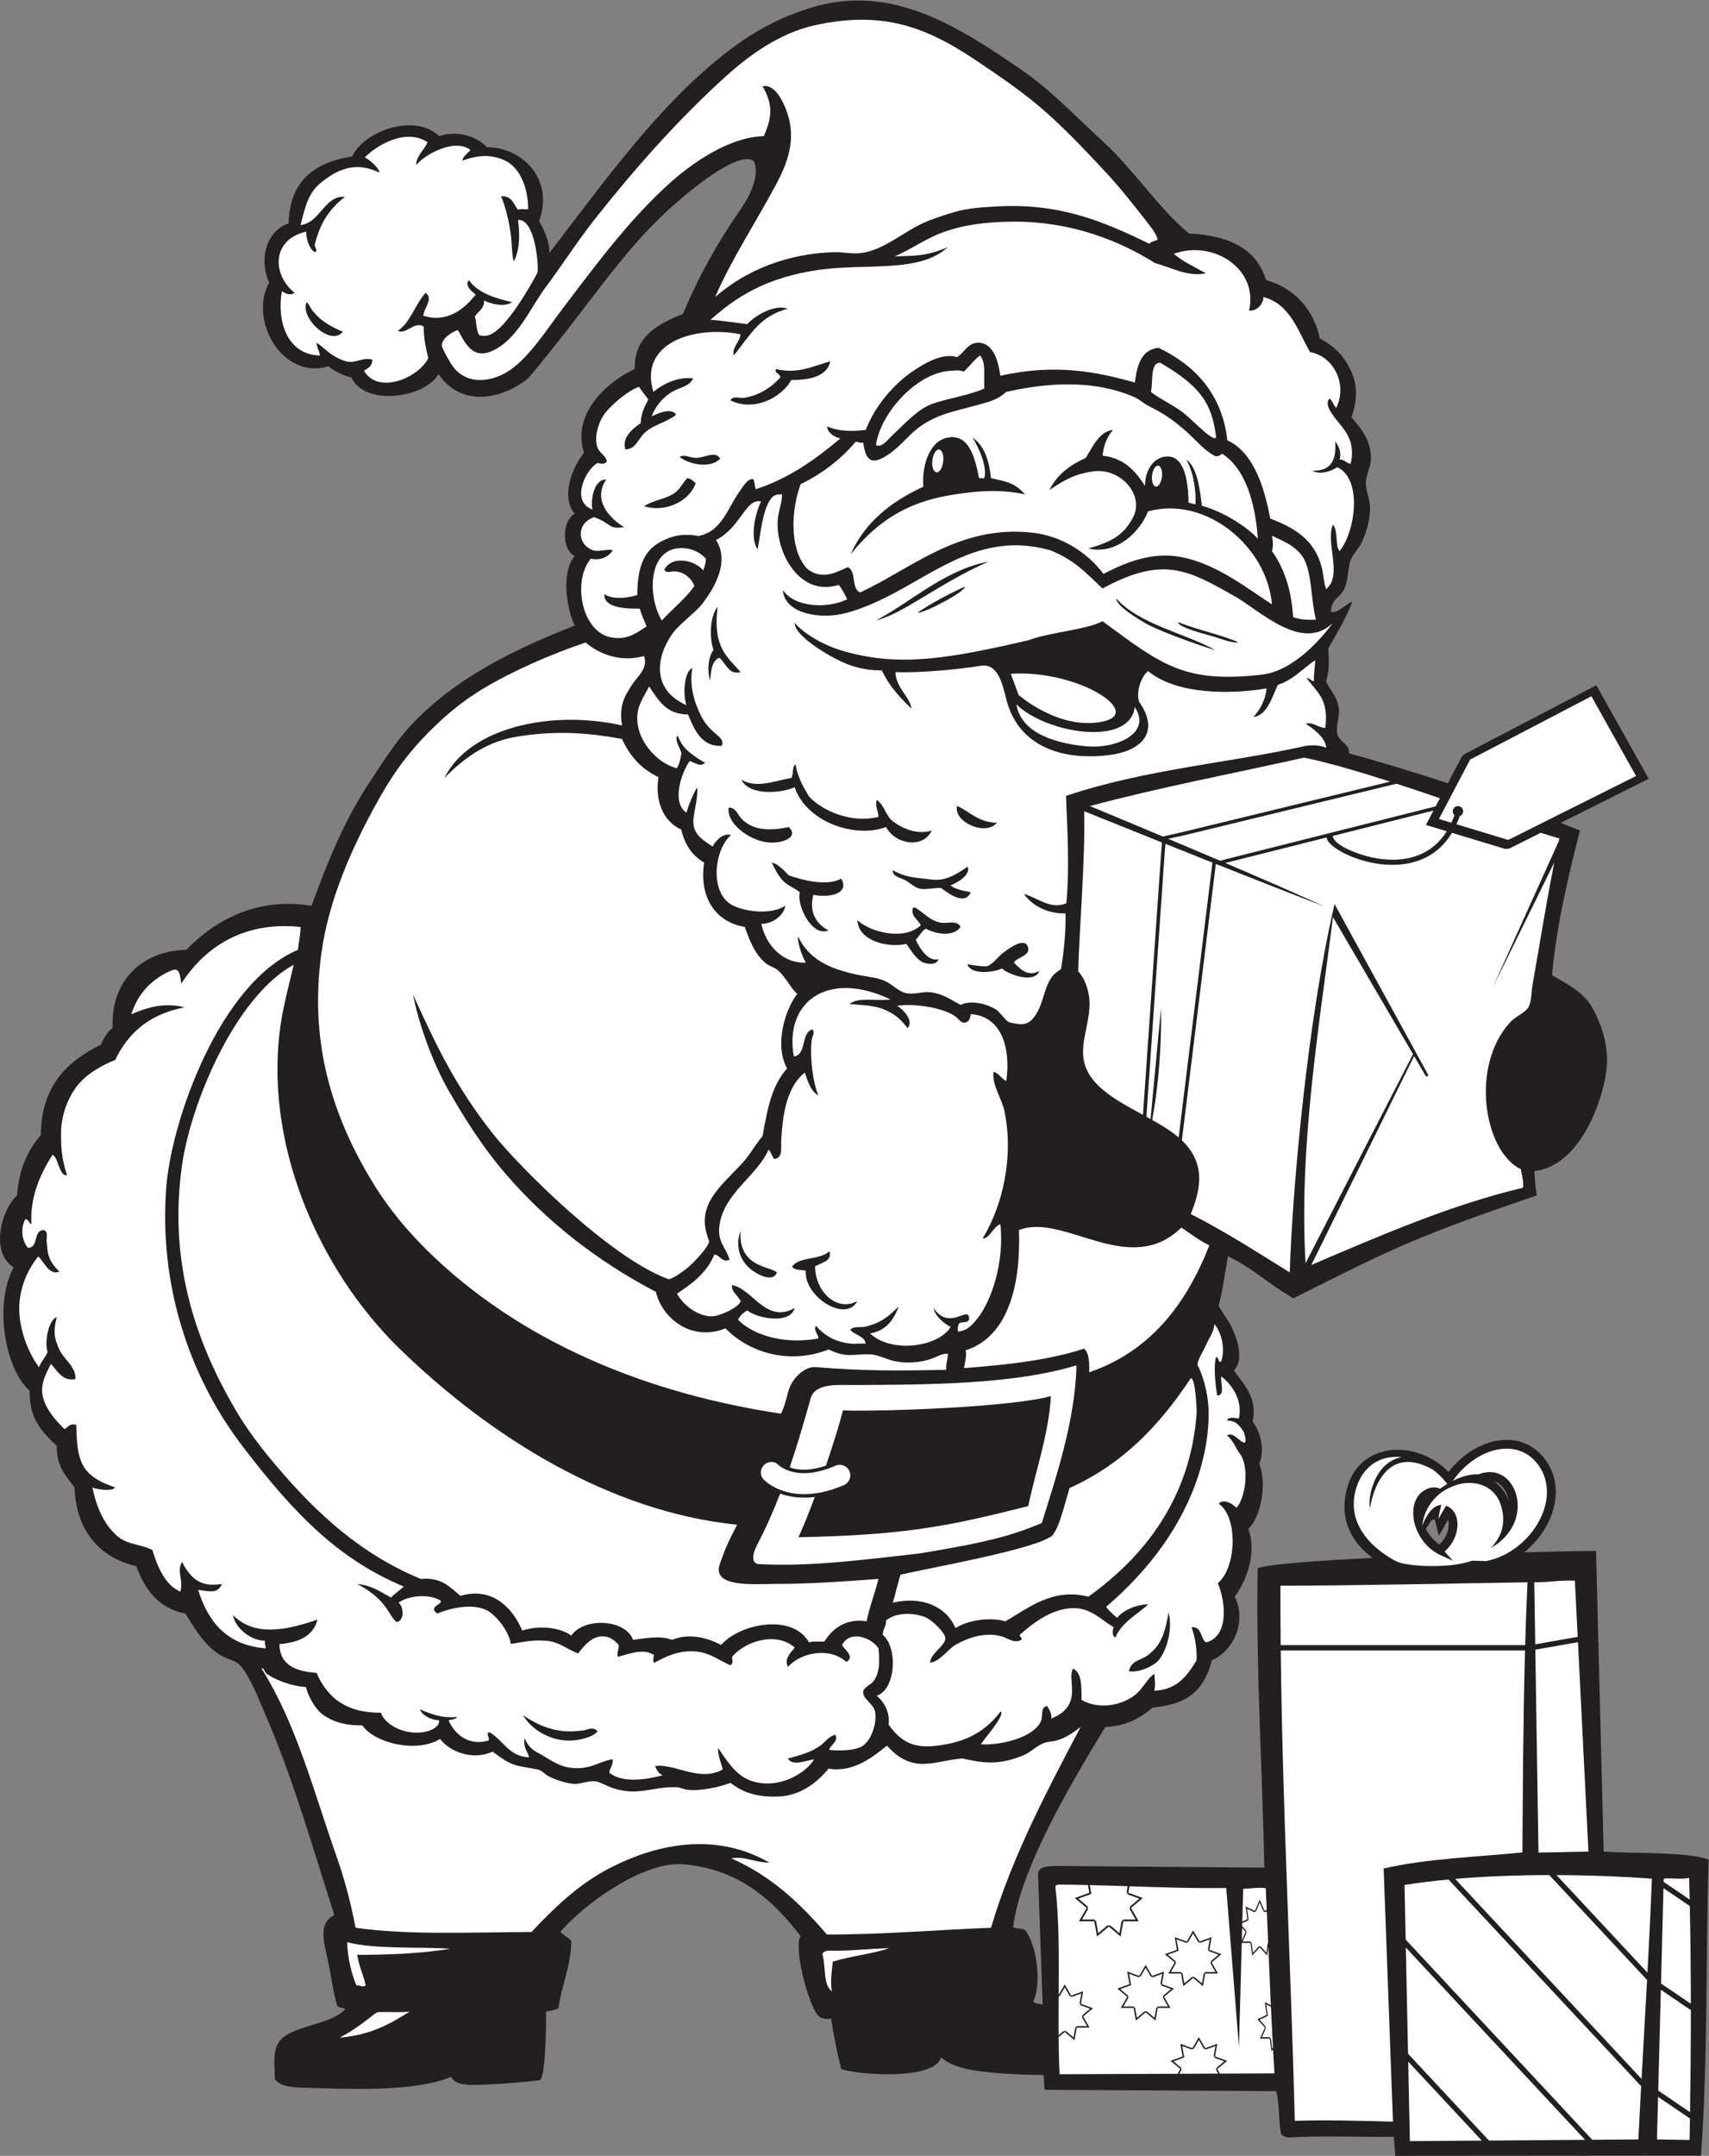
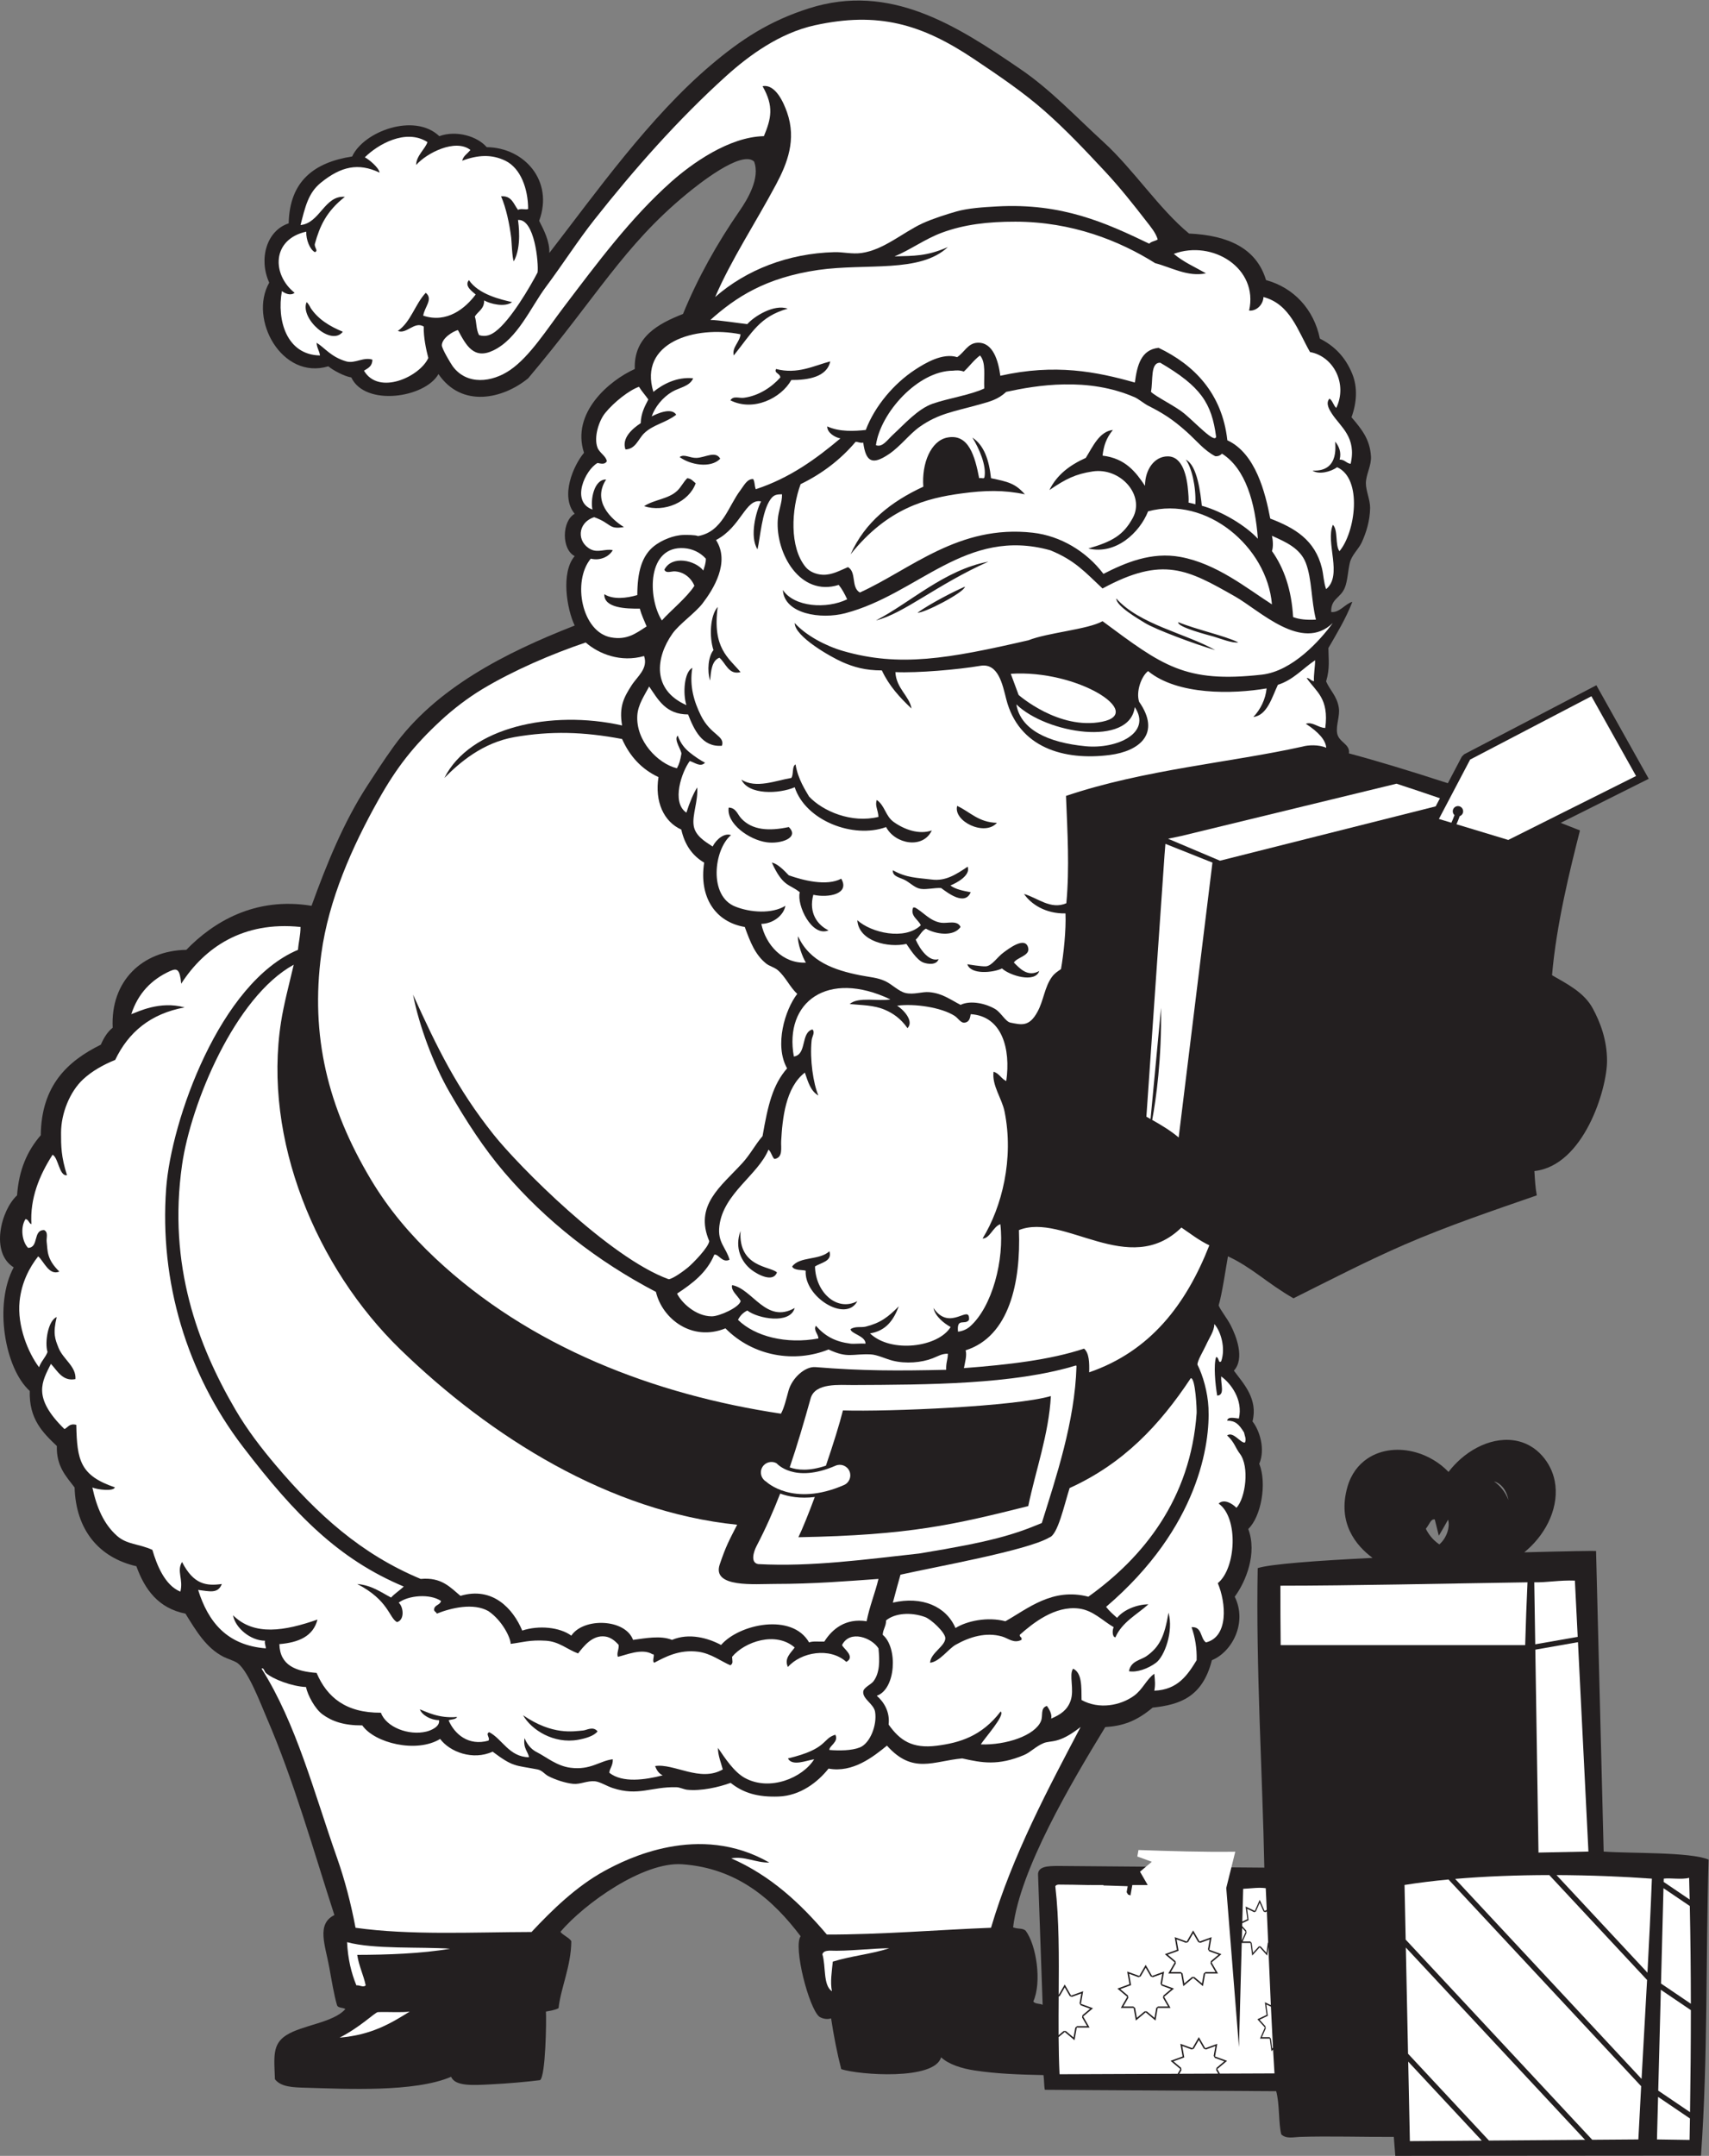
<svg xmlns="http://www.w3.org/2000/svg" viewBox="0 0 752.96 949.267" height="949.267" width="752.96" xml:space="preserve" id="svg2" version="1.1">
  <rect x="0" y="0" width="752.96" height="949.267" fill="#808080" stroke="none" />
  <defs id="defs6" />
  <g transform="matrix(1.333,0,0,-1.333,0,949.267)" id="g10">
    <g transform="scale(0.1)" id="g12">
      <path id="path14" style="fill:#231f20;fill-opacity:1;fill-rule:evenodd;stroke:none" d="m 4712.73,2071.48 c 2.38,-5.27 3.51,-7.01 6.65,-12.07 9.38,-15.15 22.1,-28.98 38.02,-39.68 6.85,6.11 12.59,13.1 17.2,20.52 7.81,12.64 12.35,26.53 13.43,39.63 0.64,7.89 0.04,15.26 -1.85,21.53 -9.68,-17.91 -20.18,-35.34 -30.53,-52.87 l -13.43,53.69 c -13.71,1.81 -15.67,-13.52 -29.49,-30.75 z m -528.24,4124.59 c 91.62,-24.91 158.15,-96.65 178,-193.33 47.39,-23.9 84.3,-60.22 107.28,-117.12 17.83,-44.1 14.63,-94.98 -2.79,-142.64 33.98,-39.76 60.71,-72.68 64.32,-128.66 2.03,-31.41 -16.73,-60.25 -16.78,-89.49 -0.04,-24.69 14.26,-54.96 14,-81.11 -0.47,-42.75 -13.38,-83.27 -27.98,-114.67 -9.97,-21.43 -33.29,-41.53 -39.16,-67.12 -6.49,-28.31 -7.25,-59.05 -16.42,-81.84 -14.18,-35.25 -46.55,-35.65 -45.1,-80.38 26.89,-3.56 46.73,27.62 69.91,33.56 -20.77,-54.39 -51.92,-105.48 -79.13,-152.66 0.13,-35.59 5.7,-66.23 -7.57,-110.24 13.35,-30.39 35.89,-48.26 41.96,-86.7 4.36,-27.65 -9.8,-57.03 -5.6,-83.9 4.78,-30.59 43.8,-35.94 39.16,-67.13 87.42,-23.26 204.81,-58.76 326.84,-98.51 l 46.25,87.89 7.75,7.68 436.91,228.02 173.07,-309 -291.01,-145.51 c 22.35,-8.58 43.68,-16.98 63.72,-25.08 -32.09,-125.86 -78.16,-310.72 -92.3,-478.26 51.25,-29.61 105.84,-56.96 134.26,-109.08 24.4,-44.74 47.42,-103.66 47.53,-173.41 0.18,-93 -76.56,-346.62 -240.11,-364.35 2.09,-33.01 3.06,-54.12 7.97,-80.33 -145.84,-50.55 -294.76,-100.92 -436.29,-162.23 -123.46,-53.48 -250.59,-119.14 -368.01,-177.76 -87.68,50.2 -136.29,101.37 -216.54,138.6 -6.08,-32.91 -19.25,-124.43 -30.75,-162.21 6.87,-16.91 27.08,-41.19 39.14,-64.31 18.62,-35.69 48.36,-110.94 11.19,-151.06 31.49,-42.56 80.47,-92.93 61.54,-167.79 23.73,-29.65 42.94,-91.72 22.37,-139.85 26.12,-65.52 5.9,-175.07 -36.36,-215.37 30.25,-80.82 -8.16,-174.2 -44.74,-223.73 42.36,-85.7 -8.49,-182.3 -75.52,-209.76 -31.06,-123.28 -108.09,-147.21 -195.78,-156.62 -54.49,-45.63 -98.83,-60.53 -156.62,-64.32 -112.6,-184.26 -281.83,-470.118 -304.59,-661.544 19.79,-6.836 28.79,-1.445 41.14,-10.527 36.36,-48.321 54.03,-170.977 25.71,-234.121 5.07,-8.907 21.62,-6.348 30.77,-11.192 l -15.08,427.285 c -3.09,31.27 35.45,30.899 62.62,31.407 l 685.24,-5.606 c -6.07,305.818 -28.25,663.808 -21.94,989.358 39.44,13.34 195.78,24.78 379.6,33.86 -54.9,40.69 -116.89,115.32 -83.17,234.01 12.13,42.64 35.99,73.79 66.48,94.22 22.99,15.43 49.5,24.51 77.32,27.63 27.03,3.03 55.39,0.45 82.96,-7.38 39.2,-11.15 77.11,-33.01 107.52,-64.47 12.22,15.9 25.75,30.29 40.15,42.93 34.06,29.88 73.3,50.35 112.4,58.71 41.09,8.79 82.22,4.37 117.84,-16.15 14.35,-8.26 27.63,-19.07 39.46,-32.52 21.9,-24.96 35.15,-53.03 41.01,-82.37 8.12,-40.68 2.03,-83.51 -14.81,-123.59 -16.31,-38.83 -42.98,-75.37 -76.63,-104.92 -2.99,-2.62 -6.05,-5.2 -9.14,-7.7 138.15,3.71 236.41,5.3 237.31,4.42 l 25.16,-992.89 c 86.8,-6.644 285.34,-0.69 346.82,-26.507 -9.7,-326.738 -1.88,-651.192 -25.18,-977.832 L 4611.7,0 l -4.88,62.598 c -100.17,-0.527 -214.88,3.144 -310.45,0 -21.25,-0.703 -45.02,-7.461 -61.53,8.398 -9.42,36.758 -5.05,100.176 -16.78,142.637 l -764.71,4.57 c -2.76,13.086 -2.13,35.02 -4.42,48.574 -79.23,1.582 -153.46,4.024 -227.64,15.293 -42.21,6.426 -85.32,19.727 -110.78,43.438 -21.96,-76.719 -270.42,-58.477 -330.03,-39.16 -13.78,53.34 -24.71,109.531 -33.55,167.812 -10.87,-3.906 -26.89,-2.324 -39.16,5.606 -34.81,29.121 -86.34,230.761 -61.54,265.683 -90.73,119.942 -208.64,224.903 -391.55,237.735 -128.44,9.004 -322.23,-129.18 -402.2,-222.93 5.55,-10.293 31.07,-20.469 35.81,-31.582 -0.69,-82.285 -34.99,-154.375 -42.15,-220.859 -13.47,-7.032 -24.94,-7.579 -41.75,-11.29 1.91,-27.441 -0.8,-214.531 -19.58,-226.523 -47.51,-5.82 -102.72,-10.898 -165.02,-13.984 -54.49,-2.715 -115.82,-7.11 -128.65,25.175 -121.41,-52.265 -350.96,-39.785 -481.76,-36.132 -40.829,1.152 -80.657,2.187 -100.689,27.968 -2.812,73.828 -8.918,115.586 37.067,145.196 53.265,34.297 155.242,40.918 195.782,86.699 -8.13,5.859 -25.54,2.441 -27.98,13.984 -9.53,32.461 -16.82,77.11 -25.16,123.067 -13.54,74.531 -43.27,143.789 16.78,173.398 -69.99,215.979 -133.797,443.579 -223.75,651.679 -19.063,44.06 -59.758,152.7 -95.453,180.02 -10.118,7.73 -35.832,15.51 -47.184,21.35 -57.594,29.55 -89.953,84.8 -125.859,142.63 -88.649,17.64 -134.094,78.46 -162.215,156.63 -124.43,28.47 -200.059,120.62 -204.176,260.11 -28.281,36.96 -60.504,70 -58.73,137.03 -46.333,44.11 -92.204,88.66 -89.493,181.8 -82.465,74.14 -119.043,285.88 -53.145,408.34 -78.203,48.2 -41.863,189.2 11.191,237.74 5.918,84.1 33.609,147.09 78.301,198.57 2.027,163.93 87.598,244.29 198.578,299.25 9.664,22.04 21.481,41.92 39.16,55.94 -7.609,154.51 98.028,254.8 243.324,257.31 87.157,89.96 225.383,176.47 413.93,145.43 50.58,139.35 106.09,276.44 184.59,397.16 26.88,41.33 55.43,85.46 86.44,128.46 138.9,192.62 367.23,309.72 598.79,400.14 -26.02,53.75 -46.42,175.84 0,229.34 -44.39,22.61 -42.37,116.3 0,139.84 -48.59,57.7 -4.43,159.48 30.76,201.38 -42.97,131.78 82.75,238.44 167.81,276.88 -3.82,106.93 78.85,150.1 159.42,181.8 48.72,119.45 113.4,234.33 187.39,341.21 25.06,36.2 68.47,107.28 47.55,162.22 -41.59,39.48 -187.04,-77.47 -222.66,-106.8 -209.15,-172.21 -296.19,-339.19 -524.1,-609.19 -83.19,-68.12 -219.23,-99.19 -296.46,13.98 -44.68,-79.09 -242.53,-107.87 -288.08,-11.19 -23.97,4 -60.81,24.01 -75.96,36.84 -153.197,-46.16 -264.166,155.05 -195.33,276.41 -35.953,78.9 -8.019,172.48 64.328,195.78 2.786,140.78 85.562,201.58 209.762,220.95 37.98,82.79 205.58,145.46 288.08,67.12 56.11,20.33 125.59,-0.15 156.62,-36.35 124.08,-1.39 222.33,-111 173.4,-243.33 15.28,-29.59 35.43,-68.81 33.56,-106.28 153.96,199.08 330.73,448.57 534.2,620.9 97.79,82.82 191.16,145.07 324.43,187.39 267.39,84.87 486.33,-55.82 699.22,-201.38 100.19,-68.51 181.4,-155.8 274.08,-240.52 99.17,-90.66 184.43,-221.65 282.48,-302.07 130.09,-6.01 223.08,-49.14 254.51,-153.82 z m 760.15,-3970.48 c -2.17,0.93 -4.43,1.7 -6.75,2.32 20.62,-14.16 37.36,-34.53 47.75,-61.46 -2.2,12.36 -6.47,23.75 -12.46,33.41 -7.26,11.7 -17.04,20.8 -28.54,25.73 v 0" />
-       <path id="path16" style="fill:#ffffff;fill-opacity:1;fill-rule:evenodd;stroke:none" d="m 4053.04,884.883 41.96,-525.82 9.21,344.257 h 29.05 l 5.6,-41.738 24.75,27.246 24.76,-27.246 3.78,28.184 c 2.65,-63.125 5.34,-127.969 8.26,-191.758 l -19.76,9.433 5.62,-41.738 -30.35,-14.492 24.74,-27.246 -16.16,-36.719 h 32.32 l 5.59,-41.738 5.32,5.859 c 1.51,-27.051 3.08,-53.457 4.74,-79.004 l -180.42,-0.703 -8.64,14.981 32.46,27.246 -39.82,14.492 7.36,41.738 -39.84,-14.512 -19.09,33.086 -2.09,3.614 -21.19,-36.7 -39.83,14.512 7.36,-41.738 -39.82,-14.492 32.47,-27.246 -8.97,-15.528 -390.34,-1.543 c -1.9,40.157 -2.75,81.231 -3.07,122.696 l 20.15,16.914 32.47,-27.246 7.36,41.738 h 42.38 l -21.19,36.719 32.47,27.246 -39.83,14.492 7.37,41.738 -39.84,-14.512 -19.1,33.086 -2.09,3.614 -19.89,-34.453 c 0.83,125.488 1.59,249.668 -11.17,358.867 1.54,3.398 6.13,5.605 11.18,5.586 32.1,-0.157 64.32,-0.703 96.67,-1.465 l 4.5,-25.527 -47.84,-17.422 39,-32.735 -25.46,-44.082 h 50.91 l 8.84,-50.136 39.01,32.734 39.01,-32.734 8.84,50.136 h 50.9 l -25.45,44.082 39,32.735 -47.84,17.422 3.78,21.425 c 105.4,-3.496 212.07,-7.07 319.9,-5.605 z m 51.37,-173.692 1.12,41.582 11.58,-12.753 -12.7,-28.829 z m 1.68,62.637 2.89,108.242 c 29.31,1.348 49.97,5.332 74.61,2.012 1.13,-23.164 2.22,-47.109 3.31,-71.66 l -7.13,-3.418 -14.56,33.066 -1.6,3.633 -16.14,-36.699 -30.37,14.492 5.61,-41.738 -16.62,-7.93 z m -160.39,-32.832 19.1,-33.066 39.83,14.511 -7.36,-41.757 39.83,-14.493 -32.47,-27.246 21.19,-36.699 h -42.38 l -7.35,-41.738 -32.48,27.246 -32.48,-27.246 -7.34,41.738 h -42.38 l 21.19,36.699 -32.47,27.246 39.82,14.493 -7.36,41.757 39.84,-14.511 21.18,36.699 2.09,-3.633 z m -156.91,-113.613 19.09,-33.086 39.83,14.512 -7.36,-41.739 39.83,-14.492 -32.47,-27.246 21.2,-36.719 h -42.39 l -7.35,-41.738 -32.47,27.246 -32.48,-27.246 -7.36,41.738 h -42.38 l 21.2,36.719 -32.47,27.246 39.83,14.492 -7.36,41.739 39.84,-14.512 21.18,36.699 2.09,-3.613 v 0" />
+       <path id="path16" style="fill:#ffffff;fill-opacity:1;fill-rule:evenodd;stroke:none" d="m 4053.04,884.883 41.96,-525.82 9.21,344.257 h 29.05 l 5.6,-41.738 24.75,27.246 24.76,-27.246 3.78,28.184 c 2.65,-63.125 5.34,-127.969 8.26,-191.758 l -19.76,9.433 5.62,-41.738 -30.35,-14.492 24.74,-27.246 -16.16,-36.719 h 32.32 l 5.59,-41.738 5.32,5.859 c 1.51,-27.051 3.08,-53.457 4.74,-79.004 l -180.42,-0.703 -8.64,14.981 32.46,27.246 -39.82,14.492 7.36,41.738 -39.84,-14.512 -19.09,33.086 -2.09,3.614 -21.19,-36.7 -39.83,14.512 7.36,-41.738 -39.82,-14.492 32.47,-27.246 -8.97,-15.528 -390.34,-1.543 c -1.9,40.157 -2.75,81.231 -3.07,122.696 l 20.15,16.914 32.47,-27.246 7.36,41.738 h 42.38 l -21.19,36.719 32.47,27.246 -39.83,14.492 7.37,41.738 -39.84,-14.512 -19.1,33.086 -2.09,3.614 -19.89,-34.453 c 0.83,125.488 1.59,249.668 -11.17,358.867 1.54,3.398 6.13,5.605 11.18,5.586 32.1,-0.157 64.32,-0.703 96.67,-1.465 h 50.91 l 8.84,-50.136 39.01,32.734 39.01,-32.734 8.84,50.136 h 50.9 l -25.45,44.082 39,32.735 -47.84,17.422 3.78,21.425 c 105.4,-3.496 212.07,-7.07 319.9,-5.605 z m 51.37,-173.692 1.12,41.582 11.58,-12.753 -12.7,-28.829 z m 1.68,62.637 2.89,108.242 c 29.31,1.348 49.97,5.332 74.61,2.012 1.13,-23.164 2.22,-47.109 3.31,-71.66 l -7.13,-3.418 -14.56,33.066 -1.6,3.633 -16.14,-36.699 -30.37,14.492 5.61,-41.738 -16.62,-7.93 z m -160.39,-32.832 19.1,-33.066 39.83,14.511 -7.36,-41.757 39.83,-14.493 -32.47,-27.246 21.19,-36.699 h -42.38 l -7.35,-41.738 -32.48,27.246 -32.48,-27.246 -7.34,41.738 h -42.38 l 21.19,36.699 -32.47,27.246 39.82,14.493 -7.36,41.757 39.84,-14.511 21.18,36.699 2.09,-3.633 z m -156.91,-113.613 19.09,-33.086 39.83,14.512 -7.36,-41.739 39.83,-14.492 -32.47,-27.246 21.2,-36.719 h -42.39 l -7.35,-41.738 -32.47,27.246 -32.48,-27.246 -7.36,41.738 h -42.38 l 21.2,36.719 -32.47,27.246 39.83,14.492 -7.36,41.739 39.84,-14.512 21.18,36.699 2.09,-3.613 v 0" />
      <path id="path18" style="fill:#ffffff;fill-opacity:1;fill-rule:evenodd;stroke:none" d="m 3826.5,6330.33 c -8.18,-5.81 -21.68,-6.3 -27.98,-14 -143.02,68.49 -287.45,135.03 -503.42,123.06 -44.92,-2.48 -95.57,-5.68 -134.25,-16.77 -30.95,-8.89 -78.22,-23.63 -111.87,-39.16 -64.06,-29.57 -127.84,-87.56 -201.37,-97.89 -31.22,-4.38 -61.34,3.53 -89.5,2.79 -153.47,-4.01 -291.86,-58.6 -394.36,-148.23 53.27,123.8 134.55,246.57 201.38,371.98 37.3,70.02 67.75,147.6 36.35,237.74 -11.07,31.83 -38.34,94.78 -81.1,86.7 38.41,-66.96 28.39,-107.16 4.5,-165.02 -115.95,-2.37 -239.25,-91.19 -306.56,-151.03 -133.73,-118.86 -244.07,-267.7 -355.2,-413.93 -55.17,-72.59 -111.56,-162.27 -176.2,-206.96 -61.22,-42.32 -143.72,-51.05 -190.19,11.19 -6.59,8.83 -36.48,58.79 -36.35,69.92 0.26,23.54 36.64,46.08 53.14,50.34 27.3,-50.71 52.26,-98.71 117.46,-67.13 80.35,38.9 122.88,141.91 173.41,209.77 56.09,75.33 106.55,153.98 159.41,220.94 132.33,167.62 277.66,332.2 436.32,475.47 74.67,67.45 176.7,142.34 293.67,167.81 207.95,45.32 351.35,4.92 525.8,-111.87 84.73,-56.75 163.27,-110.14 232.13,-170.61 73.05,-64.14 138.07,-133.6 201.38,-201.37 48.4,-51.81 92.9,-108.1 137.04,-165.02 13.91,-17.92 30,-36.96 36.36,-58.72 z M 1454.79,1377.11 c 31.91,-42.91 108.34,-71.91 173.39,-41.95 69.01,-51.64 73.07,-44.18 148.24,-58.71 15.94,-3.11 22.97,-15.45 36.35,-22.39 21.42,-11.09 55.26,-22.58 81.12,-25.17 24.62,-2.48 46.48,10.84 72.72,8.4 16.36,-1.55 39.08,-15.98 58.73,-22.39 85.05,-27.71 125.87,4.61 209.76,2.8 12.28,-0.26 24.7,-7.17 36.36,-8.4 45.58,-4.81 103.42,8.22 143.44,22.75 42.63,-33.85 90.16,-47.54 158.62,-45.12 71.38,2.52 129.24,47.23 165,92.29 79.69,-14.92 147.79,38.89 193,75.82 85.8,-95.92 153.8,-50.55 248.91,-42.25 64.34,-14.35 118.23,-25.02 204.17,11.19 21.37,8.99 38.33,28.31 64.33,39.15 25.26,10.54 49.4,-4.36 122.78,53.63 -103.81,-197.33 -225.5,-423.576 -296.19,-663.342 -176.43,-6.855 -364.81,-22.754 -542.59,-22.363 -86.95,102.285 -184.5,193.984 -316.04,251.718 43.64,8.184 80.35,-14.746 125.86,-13.984 -232.3,133.381 -471.95,12.324 -545.37,-27.969 -92.4,-50.683 -172.9,-128.984 -240.54,-201.386 -196.02,-0.508 -401.96,-11.289 -581.74,13.984 -14.88,79.219 -35.28,157.695 -61.54,232.148 -76.12,215.894 -133.849,441.274 -248.912,623.694 6.743,5.08 9.27,-9.65 13.989,-13.99 22.277,-20.52 87.047,-44.8 132.703,-46.64 5.89,-27.67 29.51,-71.89 54.68,-90.41 31.29,-23.01 71.28,-36.81 131.45,-36.34 40.66,-58.5 178.97,-92.52 257.32,-44.77 z m 2480.8,1191.46 c 15.83,3.4 20.22,-105.39 19.57,-114.68 -19.93,-284.38 -176.61,-477.29 -357.99,-606.9 -118.5,30.98 -200.6,-39.88 -274.1,-81.11 -59.25,15.57 -127.28,1.17 -165.01,-22.38 -31.04,71.93 -110.79,106.13 -206.97,83.9 8.32,30.84 16.37,61.96 25.17,92.31 116.14,26.27 419.71,79.94 492.25,123.06 27.86,8.93 48.55,105.73 66.76,163.11 177.56,80.68 297.41,207.34 400.32,362.69 z M 2436.47,2084.73 c -27.79,-54.26 -36.89,-70.18 -57.71,-131.39 -26.03,-77.5 116.41,-64.16 181.38,-64.16 129.65,-0.02 238.87,9.12 343.41,16.54 -11.6,-48.08 -29.39,-89.94 -39.16,-139.84 -69.23,11 -113.88,-25.65 -139.84,-67.13 -16.91,-0.8 -37.67,2.25 -50.35,-2.79 -56.18,98.26 -231.02,60.93 -290.87,-8.4 -43.31,23.18 -105.93,40.6 -162.22,16.8 -37.07,15.29 -88.69,5.43 -128.65,0 -26.35,70.44 -164.02,74.16 -204.17,13.98 -38.02,28.11 -107.44,34.88 -162.22,16.78 -30.01,72.05 -97.77,146.46 -204.17,114.67 -34.15,28.32 -62.54,62.36 -131.44,55.93 -198.16,82.46 -341.63,213.69 -478.269,374.77 -48.605,57.32 -95.195,117.81 -134.242,184.61 -123.945,211.95 -223.617,477.38 -176.207,808.28 29.059,202.81 174.852,555.04 369.094,661.23 -14.961,-63.64 -32.715,-130.31 -41.859,-188.57 -60.895,-387.86 116.203,-812.5 394.353,-1082.39 298.27,-289.22 691.84,-536.29 1113.14,-578.92 z m 1468.34,981.68 c 29.98,-20.37 58.17,-42.52 92.29,-58.73 -76.77,-195.45 -194.74,-349.71 -397.15,-419.54 0.95,32.66 -0.13,63.27 -16.77,78.32 -111.63,-37.24 -252.17,-53.41 -397.16,-64.33 3.1,17.79 10.46,41.78 5.59,58.75 144.89,45.84 182.57,225.39 176.2,397.15 148.17,59.04 363.71,-160.9 537,8.38 z M 2128.82,4954.28 c 14.07,-42.01 -22.43,-67.09 -41.96,-97.89 -23.67,-37.33 -41.6,-68.21 -30.75,-131.46 -234.26,52.67 -503.81,-6.11 -587.35,-173.4 48.75,49.26 125.26,116.65 232.97,135.17 117.66,20.23 226,17.81 354.38,-6.52 25.25,-56.79 64.34,-99.73 120.26,-125.86 -12.63,-81.11 17.22,-147.12 75.51,-173.4 11.18,-50.35 36.7,-86.36 75.52,-109.07 -17.43,-114.02 36.52,-196.05 134.24,-212.57 18.29,-50.26 33.97,-90.77 69.92,-120.26 11.53,-9.45 27.7,-12.58 39.16,-22.38 25.92,-22.15 39.51,-55.64 64.33,-78.3 -40.53,-52.4 -76.35,-169.76 -33.57,-246.12 -47.36,-54.25 -63.14,-120.21 -81.1,-223.76 -24.93,-28.95 -40.08,-59.98 -67.13,-89.5 -70.97,-77.42 -159.16,-139.21 -109.07,-257.3 -1.95,-20.33 -53.19,-72.71 -69.93,-86.7 -13.43,-11.25 -51.04,-38.83 -64.32,-39.16 -194.59,70.2 -496.08,374 -578.95,478.26 -121.35,152.68 -185.52,285.25 -265.7,461.48 19.82,-102.81 67.73,-230.63 120.27,-321.63 55.36,-95.92 113.37,-185.77 181.79,-265.71 137.62,-160.76 306.79,-292.99 500.63,-394.35 21.06,-89.08 119.13,-165.18 229.79,-120.43 92.67,-93.81 229.96,-114.46 340.76,-69.77 64.41,-30.08 77.36,-13.53 139.23,-16.21 21.49,-0.94 50.11,-15.04 72.35,-20.64 44.01,-11.12 95.83,-6.55 132.35,7.65 19.41,7.54 29.61,15.3 50.43,15.24 -0.02,-20.16 -6.38,-27.52 -5.58,-53.15 -160.28,-3.61 -276.39,-3.9 -432.86,8.95 -33.6,2.36 -76.48,-35.63 -88.24,-78.11 -7.79,-28.14 -14.5,-57.3 -25.01,-75.76 -416.92,62.44 -830.31,219.83 -1143.19,514.1 -80.43,75.65 -152.52,159.61 -212.56,260.1 -141.9,237.56 -200.14,474.11 -163.39,745.3 24.14,178.24 101.93,353.44 188.56,507.69 60.56,107.83 116.05,178.78 206.97,262.9 40.6,37.57 88.87,74.5 137.05,103.49 101.27,60.94 229.37,116.18 341.21,153.82 42.93,-37.56 115.21,-66.91 192.98,-44.74 v 0" />
      <path id="path20" style="fill:#ffffff;fill-opacity:1;fill-rule:evenodd;stroke:none" d="m 4016.69,5614.33 c 11.08,-0.83 17.09,3.41 22.37,8.38 78.05,-49.66 109.67,-162.04 118.46,-280.97 -39.21,42.15 -115.84,89.75 -185.22,108.94 -4.3,38.24 -14.2,133.76 -53.05,152.21 18.78,-24.41 34.43,-87.91 31.67,-147.44 -6.03,1.89 -18.5,4.84 -22.54,5.61 0.98,13.12 -0.63,28.51 -1.2,35.8 -3.63,46.98 -16.65,116.8 -67.41,116.97 -44.02,0.16 -75.34,-43.38 -75.23,-97.39 -30.68,45.76 -64.83,90.78 -140.37,99.78 3.77,31.67 11.74,57.33 34.1,84.81 -44.79,-4.73 -66.89,-56.09 -89.51,-92.3 -52.13,-23.37 -95.58,-55.44 -120.25,-106.27 54.56,37.38 87.04,52.99 142.63,61.52 92.08,14.15 174.13,-78.49 132.8,-153.82 -30.69,-55.96 -66.16,-77.4 -146.77,-100.69 91.42,-21.76 170,52.99 197.48,122.72 192.49,52.3 393.5,-116.9 409.41,-307.31 -83.42,53.34 -182.43,134.44 -302.05,156.63 -96.6,17.9 -182.62,-19.1 -254.87,-55.86 -56.21,74.14 -141.6,125.55 -233.58,135.97 -245.13,27.77 -403.57,-121.42 -571.55,-197.58 -29.88,17.21 -10.13,66.75 -39.16,83.91 -27.4,-11.42 -53.26,-26.52 -83.89,-25.18 -21.66,0.96 -43.51,10.22 -55.95,25.18 -54.38,65.43 -47.56,191.06 -16.78,274.08 72.13,35.1 132.66,81.77 181.8,139.84 9.2,-0.11 13.92,-4.72 25.17,-2.79 8.73,-64.15 30.1,-74.81 84.72,-37.97 38.49,25.97 67.76,66.41 102.22,90.59 61.72,43.34 111.32,49.67 196.24,73.24 38.23,10.61 62.6,17.22 89.49,41.95 99.2,21.49 269.73,50.47 426.13,-18.57 9.62,-4.23 32.18,-21.77 40.94,-26.18 51.56,-25.96 82.89,-46.04 128.66,-86.7 32.43,-28.83 58.39,-62.24 95.09,-81.11 z M 3750.6,4785.59 c 57.64,-86.02 -59.54,-138.97 -161.72,-129.38 -126.1,12.02 -215.93,55.42 -229.6,138.33 99.27,-96.45 374.75,-141.37 391.32,-8.95 z m -1417.61,490.32 c 0.06,-15.91 -4.74,-26.96 -8.39,-39.16 -26.55,33.82 -103.76,51.51 -128.66,2.8 4.88,-12.01 18.09,-6.66 30.76,-5.59 30.41,0.29 57.18,-19.76 68.39,-47.71 -23.79,-37.72 -78.58,-81.93 -107.54,-114.51 -48.01,76.59 -48.72,247.66 73.87,238.82 27.34,-1.97 52.83,-14.02 71.57,-34.65 z m 797.53,399.92 c -54.06,-10.83 -84.6,-85.54 -78.75,-162.19 -105.79,-48.97 -192.88,-116.64 -240.52,-223.75 122.73,153.8 252.01,185.89 366.39,201.38 77.61,10.52 139.8,11.98 209.83,-2.89 -31.83,36.23 -55.61,41.52 -111.95,53.23 -6.32,58.93 -22.29,108.23 -61.54,134.25 23.04,-37.38 46.66,-92.13 39.98,-130.28 -1.39,-7.92 -8.68,-1.7 -17.58,-3.97 -13.88,71.21 -33.99,148.6 -105.86,134.22 v 0" />
      <path id="path22" style="fill:#ffffff;fill-opacity:1;fill-rule:evenodd;stroke:none" d="m 3555.21,2610.53 c 2.38,0.51 2.63,-1.1 2.79,-2.82 -5.25,-182.4 -67.84,-367.28 -114.67,-517.4 -93.39,-38.79 -165.58,-61.48 -405.54,-100.68 -174.74,-19.12 -355.68,-44.47 -531.77,-34.9 -26.87,4.7 -14.88,41.56 -5.22,60.07 29.77,57.04 55.15,114.2 77.91,172.88 27.73,-10.12 65.96,-17.37 114.34,-11.33 -19.44,-52.39 -41.35,-106.86 -54.22,-132.89 370.24,6.66 515.84,41.99 759.76,102.79 24.28,117.44 68.04,237.93 74.79,363.59 -116.04,-34.49 -535.65,-52.14 -687.31,-47.54 -10.86,-43.69 -32.34,-112.46 -56.21,-182.42 -55.92,-18.96 -94.91,-14.55 -119.7,-5.68 24.62,72.19 46.71,147.44 69.24,228.1 14.81,52.17 95.74,43.7 140.24,43.91 246.72,1.09 529.39,1.66 735.57,64.32 z M 2532.37,2227.09 c -16.67,9.59 -22.42,30.86 -12.84,47.54 9.58,16.66 30.86,22.4 47.52,12.83 0.26,-0.16 57.58,-67.34 194.65,-7.69 17.64,7.69 38.19,-0.38 45.88,-18.03 7.69,-17.64 -0.37,-38.19 -18.02,-45.88 -169.55,-73.81 -256.84,11.03 -257.19,11.23 v 0" />
      <path id="path24" style="fill:#ffffff;fill-opacity:1;fill-rule:evenodd;stroke:none" d="m 2939.28,685.762 c -59.08,-19.512 -125.14,-25.039 -186.76,-44.219 -2.73,-30.723 -9.23,-66.582 -2.8,-97.891 -29.9,20.118 -19.41,82.032 -31.58,122.364 3.33,9.726 12.31,11.074 23.18,11.894 60.73,-2.656 139.25,7.617 197.96,7.852 z M 1354.1,476.543 c -63.71,-39.785 -126.97,-77.305 -231.6,-86.074 69.36,35.488 114.55,81.64 126.13,84.258 31.68,1.445 79.39,-2.051 105.47,1.816 z m -206.97,229.336 c 89.08,-24.238 243.09,-14.727 340.3,-21.738 -93.27,-16.036 -207.11,-20.098 -306.74,-20.215 5.58,-37.324 20.46,-65.332 27.97,-100.684 -7.59,-8.301 -20.64,1.563 -30.77,0 -16.82,40.977 -28.09,87.5 -30.76,142.637 v 0" />
      <path id="path26" style="fill:#ffffff;fill-opacity:1;fill-rule:evenodd;stroke:none" d="m 5582.91,918.438 c 0.66,-23.946 1.26,-47.872 1.8,-71.797 l -85.99,58.203 0.28,10.801 c 20.54,3.027 59.67,-3.965 83.91,2.793 z m 5.74,-437.071 c 0.01,-112.754 -0.99,-225.137 -2.72,-337.051 l -105.11,71.133 8.64,333.047 99.19,-67.129 z M 5238.96,52.91 4921.36,50.547 4653.92,337.324 4646.59,688.105 5238.96,52.91 Z M 5443.94,580.918 C 5438,470.703 5431.66,361.191 5425.71,254.141 l -616.16,660.703 c 100.7,8.652 206.84,12.461 311.17,12.636 l 323.22,-346.562 v 0" />
      <path id="path28" style="fill:#ffffff;fill-opacity:1;fill-rule:evenodd;stroke:none" d="m 5459.86,915.645 c -4.02,-103.008 -9.12,-207.032 -14.63,-310.547 l -300.64,322.363 c 110.74,-0.41 218.77,-4.824 315.27,-11.816 z M 4897.68,50.371 4659.95,48.613 4654.47,311.172 4897.68,50.371 Z M 5424.39,230 c -3.28,-59.512 -6.43,-118.223 -9.28,-175.781 l -152.45,-1.133 -616.61,661.172 -3.78,180.547 c 46.28,7.383 95.02,13.34 145.28,18.066 L 5424.39,230 Z M 5585.6,123.477 c -0.39,-23.653 -0.8,-47.286 -1.24,-70.899 l -107.73,1.641 3.66,140.547 105.31,-71.289 z m -0.43,701.796 c 2.26,-107.929 3.34,-215.566 3.46,-322.832 l -98.63,66.758 8.18,314.942 86.99,-58.868 v 0" />
      <path id="path30" style="fill:#ffffff;fill-opacity:1;fill-rule:evenodd;stroke:none" d="m 3985.92,6218.45 c -36.2,20.67 -75.78,37.96 -106.29,64.32 128.7,47.26 280.44,-48.01 248.92,-187.38 22.33,-2.38 45.99,17.15 47.56,44.74 88.24,-23.62 113.05,-110.69 153.82,-181.79 77.69,-13.93 124.88,-105.05 86.7,-184.59 -9.46,8.24 -11.61,23.81 -22.37,30.76 -14.5,-15.72 0.82,-38.76 8.38,-50.33 28.4,-43.42 81.77,-77.04 61.54,-165.02 -14.78,2 -19.34,14.22 -36.37,13.98 6.5,25.34 -2.72,43.66 -13.98,58.73 -3.8,0.19 19.33,-99.46 -75.51,-95.09 20.27,-14.1 60.54,-4.22 81.11,11.19 84.93,-37.86 60.49,-214.81 7.77,-277.45 -15.05,20.38 -3.83,69.76 -21.76,87.27 -25.17,-59.13 33.33,-167.49 -22.37,-212.57 -8.34,23.58 -8.49,47.69 -13.99,69.92 -22.77,92.18 -88.89,132.01 -170.6,163.16 -16.1,83.84 -47.94,215.38 -141.83,258.61 -17.14,155.32 -110.52,249.77 -227.35,305.41 -58.06,-6.27 -70.84,-57.81 -78.32,-114.67 -126.41,35.85 -263.31,63.01 -444.68,22.38 -6.58,48.94 -23.85,111.45 -75.53,109.08 -32.16,-1.48 -42.75,-31.43 -67.12,-47.55 -47.56,14.88 -104.3,-18.65 -139.84,-41.95 -68.49,-44.92 -132.46,-119.46 -162.22,-198.58 -35.27,-3.76 -85.89,-7.37 -127.38,11.75 -0.58,-21.09 26.08,-36.6 43.48,-39.73 -81.1,-68.05 -167.39,-130.92 -279.69,-167.8 -5.24,14.97 -2.21,21.17 -8.39,33.56 -20.21,1.44 -31.5,-22.76 -41.95,-36.35 -40.51,-52.73 -59.43,-137.93 -140.58,-151.93 -9.37,4.25 -38.31,3.8 -46.81,3.69 -33.52,-0.41 -73.53,-17.21 -97.89,-36.35 -41.11,-32.34 -55.72,-85.72 -55.93,-162.23 -35.52,-10.37 -79.36,-15.73 -109.07,2.8 -1.54,-45.7 71.65,-48.25 117.46,-47.54 5.42,-21.62 14.56,-39.51 22.37,-58.74 -36.32,-23.76 -65.3,-45.71 -117.46,-36.36 -96.65,17.34 -129.24,185.02 -67.13,260.11 31.79,-7.83 60.8,7.05 72.72,27.97 -23.31,5.77 -48.15,-9.58 -72.72,2.8 -46.27,23.3 -45.49,87.36 11.18,106.27 58.58,-20.86 46.27,-41.47 98.43,-32.76 -42.26,26.39 -105.74,85.26 -58.82,157.2 -40.62,0.92 -52.28,-68.66 -45.2,-99.26 -72.94,26.24 -23.71,131.33 16.79,153.82 11.06,-1.95 23.52,-6.16 30.76,5.6 -2.24,17.02 -24.12,27.63 -30.76,44.75 -13.34,34.33 4.58,89.33 25.17,114.67 29.79,36.68 79.87,75.53 111.87,86.7 9.07,-15.17 20.94,-27.53 30.76,-41.96 -11.65,-22.83 -24.07,-44.91 -25.16,-78.31 -26.04,-17.02 -63.81,-48.4 -50.35,-86.7 33.44,0.87 42.37,34.46 61.53,53.14 29.91,29.17 71.53,34.44 106.28,61.53 -15.81,25.36 -64.09,3.26 -81.11,-5.59 10.37,30.12 35.07,62.01 67.12,81.11 23.91,14.24 58.44,17.66 69.93,44.75 -53.24,5.68 -100.12,-19.21 -131.45,-44.75 -49.61,162.22 135.84,220.44 288.07,190.18 -2.75,-26.42 -29.11,-43.23 -22.38,-69.92 60.85,75.75 85.29,128.15 178.09,154.47 -45.01,16.25 -111.58,-25.82 -133.33,-50.98 -22.13,2.11 -97.6,14 -122.05,13.79 84.24,75.12 181.99,139.66 356.97,165.2 160.86,22.69 335.42,-11.2 427.92,75.51 -70.32,-30.75 -111.09,-28.73 -176.2,-30.76 52.32,21.47 99.97,57.35 156.62,78.32 73.33,27.12 151.82,36.52 243.33,36.35 186.15,-0.34 343.21,-62.64 461.48,-137.05 51.87,-13.28 107.77,-46.36 167.81,-33.55 z m 27.97,-3470.89 c 21.38,-24.75 37.7,-79.69 22.37,-123.05 -10.21,-8.81 -6.57,14.14 -16.78,13.99 -8.73,-26 -3.02,-87.99 3.61,-127.31 26.34,1.62 11.4,37.35 13.17,63.54 32.7,-23.71 72.63,-77.46 58.54,-139.16 -18.93,2.16 -35.48,6.46 -38.96,-6.84 27.52,-0.55 38.96,-11.78 55.93,-39.16 2.04,-11.29 8.72,-22.27 2.8,-33.55 -15.43,-1.35 -37.69,37.79 -58.83,23.75 24.44,-22.15 27.37,-41 42.06,-60.12 32.8,-42.76 19.09,-147.15 -11.19,-179.01 -12.37,13.17 -40.76,31.1 -58.73,13.99 66.38,-46.82 57.71,-213.89 -2.8,-262.89 27.22,-64.14 36.52,-177.07 -39.16,-195.78 -19.21,13.42 -12.21,53.04 -47.55,50.33 11.82,-33.56 17.85,-69.14 16.79,-109.06 -30.49,-49.69 -62.64,-97.72 -139.85,-100.69 3.74,20.78 2.14,31.66 0,55.94 -25.45,-17.54 -38.34,-51.93 -67.12,-72.71 -44.67,-32.29 -115.31,-46.16 -173.42,-13.99 -0.6,43.2 2,89.61 -27.95,103.48 -14.53,-20.2 4.97,-68.97 -8.39,-106.29 -10.87,-30.31 -32.66,-45.41 -64.33,-58.73 4.41,12.75 -6.32,32.21 -13.99,41.95 -22.85,-7.42 -11.73,-31.76 -19.57,-50.33 -20.04,-47.5 -114.62,-79.49 -198.58,-76.78 11.33,19.81 81.88,96.82 65.4,108.83 -62.65,-82.25 -136.45,-103.57 -210.83,-113.16 -82.49,-10.65 -123.17,18.63 -159.43,69.92 4.76,41.25 -15.02,74.26 -39.15,95.1 63.35,21.71 70.24,159.55 19.58,201.36 0.95,18.64 11.31,27.85 11.18,47.54 29.33,24.28 82.27,28.03 128.67,11.19 20.23,-7.34 67.07,-51.15 67.11,-69.92 0.07,-26.21 -49.06,-49.02 -50.34,-81.11 31.2,3.12 60.16,45.56 84.44,59.3 46.48,26.3 100.46,42.5 153.3,27.42 21.15,-6.06 38.3,-24.05 64.32,-11.19 2.99,10.44 -6.95,7.96 -5.6,16.77 42.57,37.78 116.1,97.01 195.78,86.7 46.79,-6.05 78.05,-40.37 114.67,-61.54 -4.67,-8.15 -5.73,-32.52 5.6,-33.56 22.21,50.53 70.72,74.71 109.08,109.09 -38.14,-0.24 -82.36,-18.23 -103.49,-44.75 -12.9,11.33 -25.94,22.54 -36.35,36.35 308.6,263.81 343.87,542.19 338.41,657.26 -2.49,52.56 -18.74,107.99 -36.35,142.64 -0.88,12.72 18.86,44.41 27.96,64.32 12.75,27.87 26.66,45.33 27.97,69.92 z M 3790.14,1651.21 c -20.25,-14.39 -52.11,-15.58 -58.73,-50.35 26.03,-4.84 63.35,8.4 89.49,27.97 27.73,20.74 58.6,103.01 41.24,165.41 -13.07,-79.24 -30.34,-113.4 -72,-143.03 z M 993.305,4059.29 c 0.015,-27.99 -6.457,-49.48 -8.395,-75.52 -258.062,-108.34 -419.387,-563.63 -435.769,-788.71 -22.282,-306.17 67.289,-609.04 253.98,-853.03 173.981,-227.36 317.969,-371.97 531.399,-461.48 -13.26,-12.85 -29.53,-22.68 -41.95,-36.35 -34.22,17.99 -63.82,40.59 -111.88,44.75 104.14,-53.58 104.96,-111.65 131.45,-125.86 25.81,7.07 21.76,49.94 5.59,64.31 32.47,24.18 103.12,30.28 139.85,5.61 -2.54,-13.3 -19.24,-12.46 -22.38,-25.18 -2.43,-10.82 6.83,-9.94 8.39,-16.78 48.08,19.22 121.22,36.37 170.61,8.4 46.53,-31.4 74.21,-90.11 73.6,-108.24 38.57,4.61 62.55,13.81 116.59,10.35 43.99,-2.85 69.93,-28.61 106.28,-41.95 17.88,22.56 46.8,61.7 89.5,55.94 17.06,-2.33 31.77,-12.93 44.75,-27.99 0.76,-17.09 -7.21,-25.68 -2.8,-39.14 24.73,4.98 80.09,30.12 114.66,8.38 10.72,2.38 -3.69,-22.5 5.6,-27.97 35.81,18.88 82.87,44.63 145.43,36.37 42.42,-5.61 76.1,-32.11 106.29,-44.75 10.26,7.05 6.13,13.07 5.59,27.97 41.83,50.33 144.48,85.21 206.97,30.76 -12.89,-17.95 -35.84,-36.15 -22.38,-64.34 42.94,49.01 138.36,66.31 192.98,16.78 32.4,17.72 -12.85,46.43 -13.98,55.94 26.04,51.27 98.5,23.69 120.27,-11.19 4.18,-41.17 4.64,-80.82 -16.79,-109.07 -7.81,-10.31 -32.15,-20.15 -33.56,-33.57 -2.61,-24.96 34.83,-40.43 39.16,-67.11 7.09,-43.75 -16.67,-104.08 -50.35,-117.48 -27.24,-10.82 -68.31,-11.09 -100.69,-8.38 -1.89,12.72 32.2,27.05 19.59,50.35 -44.52,-13.36 -23.12,-46.44 -156.63,-78.32 14.41,-27.26 61.47,-6.46 86.7,-2.79 -38.21,-61.35 -146.59,-106.99 -229.34,-61.54 -35.66,19.61 -66.01,66.03 -88.5,99.18 -0.98,-23.34 11.38,-53.25 15.79,-71.19 -75.2,-43.31 -161.53,21.03 -223.75,11.17 5.16,-13.48 12.38,-24.91 25.18,-30.76 -58.07,-14.79 -132.61,-25.77 -176.21,8.37 -0.65,12.25 12.45,23.85 11.19,44.77 -42.88,-4.77 -72.76,-36.64 -139.84,-27.97 -44.67,5.76 -77.81,34.06 -109.08,50.33 -13.35,6.47 -31.08,18.91 -42.67,47.46 -5.53,-34.08 12.81,-46.07 14.43,-63.08 -65.4,0.82 -87.73,60 -131.18,82.75 -13.79,-5.62 4.63,-19.43 -2.8,-27.97 -65.73,-18.39 -112.04,21.59 -131.45,67.13 9.2,3.85 23.91,2.21 27.97,11.19 -60.3,-5.66 -101.83,17.23 -123.07,25.16 7.28,-19.71 37.26,-35.82 63.33,-35.82 3.98,-21.05 -25.84,-33.85 -41.5,-37.64 -59.03,-14.33 -133.53,14.75 -150.48,62.27 -115.62,-0.94 -178.33,51.01 -212.55,131.46 -67.72,5 -121.239,24.2 -123.071,95.1 63.707,5.29 112.031,25.94 125.861,81.11 -107.857,-37.57 -208.947,-55.29 -278.959,14.18 7.078,-41.38 57.375,-83.8 105.555,-84.1 -1.926,-11.25 2.68,-15.97 2.801,-25.19 -128.817,10.11 -190.508,87.32 -223.75,193.01 37.476,-4.34 65.367,-13.68 78.312,19.57 -51.617,-7.07 -93.465,-1.63 -131.457,72.71 -18.797,-30 5.004,-57.13 -5.59,-97.89 -51.484,20.84 -78.168,88.71 -92.523,137.95 -45.527,20.82 -83.801,16.8 -117.242,46.64 -43.328,38.67 -66.5,92.23 -81.106,159.43 17.168,-7.42 70,-13.59 74.426,0.41 -114.605,39.1 -125.258,89.03 -127.566,206.55 -23.481,5.78 -26.828,-8.6 -39.153,-13.99 -107.558,105.26 -74.027,156.51 -44.746,215.35 21.035,-22.05 38.395,-58.82 81.106,-50.33 2.914,42.09 -40.785,65.22 -55.942,103.48 -11.332,28.61 -19.207,46.54 -6.043,101.42 -28.59,-10.91 -40.179,-84.2 -30.312,-115.41 -7.188,-18.9 -21.313,-30.89 -27.973,-50.33 -35.555,46.92 -72.766,135.76 -64.328,218.15 6.281,61.32 32.305,111.52 61.535,148.22 19.836,-18.15 35.934,-64.34 69.922,-50.35 -43.105,41.56 -38.387,70.39 -41.953,97.91 -1.703,13.1 6.297,31.81 -8.395,39.16 -38.023,0.72 -16.48,-58.11 -53.132,-58.73 -19.781,20.54 -26.359,66.97 -8.395,95.08 10.711,-1.41 10.492,-13.74 19.578,-16.78 -5.211,83.88 25.555,160.64 69.922,229.33 19.664,-10.43 21.883,-72.22 47.539,-67.42 -19.461,61.02 -19.676,97.07 -19.574,140.14 0.152,64.96 29.691,136.19 72.715,176.21 29.551,27.48 66.957,48.34 106.281,64.32 43.379,90.87 116.02,152.49 229.344,173.41 -82.61,22.57 -154.309,-14.82 -176.199,-22.38 22.117,68.32 66.316,114.55 128.652,142.64 22.394,9.69 31.773,7.2 36.359,-41.95 76.481,118.55 203.492,207.31 394.356,187.39 z M 1927.45,1405.08 c -32.61,-2.79 -101.24,-16.47 -198.58,50.35 27.62,-48.73 101.65,-95.43 181.8,-81.11 22.99,4.12 53.08,12.36 64.33,27.97 -14.86,17.91 -35.64,3.82 -47.55,2.79 z m -514.62,5246.88 c -6.85,-22.06 -37.78,-46.23 -37.26,-75.65 33.79,39.05 129.64,88.33 179.26,49.57 -13.83,-16.38 -21.97,-18.17 -27.33,-35.45 52.3,19.34 97.63,21.78 142.64,0 51.25,-24.81 75.33,-93.61 75.51,-159.43 -7.79,-3.79 -22.09,2.63 -33.56,-2.79 -14.74,18.83 -20.07,47.05 -55.94,44.74 16.54,-37.89 27.97,-92.11 33.56,-137.04 1.18,-9.46 3.25,-70.28 8.58,-77.57 27.02,48.69 15.22,125.37 13.8,136.3 55.31,4.81 68.53,-143.56 64.77,-173.27 -23.67,-45.3 -89.34,-158.77 -140.28,-195.91 -12.79,-9.32 -29.84,-18.35 -53.14,-11.18 -10.34,19.45 -7.89,43.3 -13.99,61.52 10.61,17.38 31.3,24.65 30.77,53.15 20.05,-11.56 68.6,-23.62 92.29,-5.59 -35.97,8.34 -110.62,24.89 -142.63,72.71 -16.1,-19.64 11.05,-37.43 22.37,-47.55 -33.77,-45.24 -94.72,-96.11 -173.41,-69.91 4.27,29.06 33.91,54.61 8.39,75.51 -35.37,-37.33 -49.12,-96.32 -92.29,-125.86 28.62,-12.33 55.17,33.33 85.62,14.37 -0.91,-36.33 7.86,-75.65 15.07,-103.87 -28.01,-61.73 -163.66,-124.71 -212.56,-41.96 16.66,10.28 26.66,15.05 27.97,36.37 -29.91,9.96 -57.9,-13.93 -86.7,-5.6 -50.5,14.63 -70.83,44.89 -97.89,61.54 0.69,-17 9.08,-26.35 11.18,-41.96 -110.587,1.75 -143.255,116.94 -125.857,212.56 10.336,-8.01 28.665,-16.25 41.95,-5.59 -75.516,60.15 -75.715,176.77 38.527,201.93 -1,-26.17 11.83,-59.28 28.6,-67.69 12.8,4.92 -3.36,15.46 0,27.97 15.96,57.47 37.56,106.6 99.05,154.73 -67.42,5.69 -82,-86.79 -146.595,-93.19 15.485,59.9 25.345,105.99 67.125,139.84 66.83,54.15 124.29,66.6 194.14,33.34 -1.94,16.7 -36.2,44.43 -48.71,50.56 42.55,42.46 135.52,96.14 206.97,50.35 z m -279.69,-626.5 c -43.63,17.91 -81.74,41.32 -106.28,78.32 -0.61,2.18 -10.45,19.52 -13.71,19.06 -21.92,-53.48 81.24,-147.21 119.99,-97.38 z M 2942.98,3820.09 c -38.02,-7.2 -106.74,9.56 -134.53,-15.32 38.41,-4.04 80.02,-3.06 117.47,-19.57 25.51,-11.25 50.61,-27.66 73.52,-60.11 23.63,24.28 -16.98,64.13 -34.36,74.09 56.67,7.78 146.21,-5.25 190.17,-33.57 12.3,-7.9 20.02,-24.34 33.58,-22.37 15.6,2.27 17.55,16.41 19.57,27.97 103.48,-6.16 132.81,-114.43 117.47,-220.95 -16.67,7.58 -22.98,25.51 -41.96,30.77 -5.93,-45.52 27.42,-87.26 36.36,-131.46 31.52,-155.53 -8.77,-315.53 -72.71,-419.51 24.32,0.19 33.97,38.51 58.74,47.54 14.15,-117.37 -26.99,-273.95 -100.7,-338.42 -10.6,-9.26 -25.12,-15.12 -39.14,-16.78 -5.04,48.52 23.38,19.79 36.34,39.14 3.76,55.98 -62.64,-42.11 -117.47,39.16 5.23,-27.4 35.51,-51.42 56.75,-62.81 -40.65,-66.78 -196.94,-87.66 -266.51,-21.09 53.26,8.3 78.35,44.72 95.11,89.51 -35.55,-36.04 -61.12,-55.18 -109.09,-67.13 -15.45,-3.85 -34.28,2.21 -50.34,-8.4 0.98,-15.33 49.66,-22.17 49.52,-47.83 -17.47,1.19 -37.59,-1.6 -50.16,0 -49.31,6.39 -82.58,23.65 -114.03,59.02 -8.85,-15.51 8.18,-26.48 8.38,-41.95 -106.29,-19.69 -209.61,6.58 -265.69,61.52 6.77,13.75 17.02,24.01 30.77,30.78 35.06,-26.81 141.18,-46.64 156.62,8.38 -94.64,-53.81 -138.91,63.36 -206.97,75.53 -4.32,-18.67 17.61,-33.48 28.42,-52.32 -3.89,-20.73 -69.92,-50.84 -95.63,-50.75 -54.3,0.26 -100.82,46.64 -114.59,75.1 50.67,33.24 98.5,69.3 123.07,128.65 14.58,2.76 26.01,-28.65 50.34,-16.77 -11.12,40.27 -40.38,56.66 -33.57,111.85 13.25,107.35 127.48,167.66 162.23,251.72 9.36,-7.4 10.94,-22.6 19.57,-30.76 29.43,4.02 21.21,37.79 22.37,58.73 4.09,73.16 13.99,177.27 78.32,226.55 10.29,-29.79 18.86,-61.32 44.74,-75.52 -16.68,38.27 -28.83,118.68 -22.37,181.8 1.45,14.13 12.24,25.49 2.8,36.37 -39.66,-10.7 -17.59,-83.11 -61.53,-89.51 -32.67,179.73 111.18,287.59 319.12,188.72 z m -458.96,-893.53 c 21.41,-16.38 71.68,-42.73 83.91,-8.38 -20.68,20.65 -128.3,15.96 -120.27,137.03 -21.02,-56.44 3.68,-103.65 36.36,-128.65 z m 257.3,61.55 c -32.67,-30.75 -98,-16.22 -123.05,-50.36 5.99,-14.37 36.22,-10.29 44.74,-13.98 -5.78,-86.11 132.56,-172.89 170.62,-100.68 -69.25,-35.92 -138.3,31.36 -139.84,114.66 18.96,12.99 58.2,16.59 47.53,50.36 z m -176.19,2914.3 c -7.65,-14.05 13.39,-13.93 13.98,-27.98 -27.59,-31.24 -70.92,-60.64 -120.27,-67.12 -16.57,-2.18 -34.79,7.71 -44.74,-8.39 75.97,-38.28 167.7,6.88 201.37,67.12 54.59,-0.28 117.78,9.38 128.66,61.53 -54.09,-14.44 -108.77,-43.59 -179,-25.16 z m -262.91,-293.67 c -22.52,-0.79 -40.93,14.07 -55.93,2.79 34.44,-25.54 102.09,-38.45 134.24,-5.59 -15.24,27.46 -49.64,3.8 -78.31,2.8 z m -64.33,-109.08 c -29.3,-27.27 -74.65,-28.08 -109.07,-50.34 66.64,-22 148.14,13.25 170.61,75.51 -8.36,6.56 -14.2,15.63 -27.97,16.78 -13.31,-13.29 -20.21,-29.52 -33.57,-41.95 v 0" />
      <path id="path32" style="fill:#ffffff;fill-opacity:1;fill-rule:evenodd;stroke:none" d="m 2584.71,5488.47 c 0.86,-27.58 -11.82,-52.61 -13.99,-83.9 -7.67,-110.68 73.57,-255.84 201.37,-215.36 11.35,-13.82 20,-30.34 27.97,-47.55 -67.97,-33.02 -175.08,-25.8 -212.56,30.77 4.96,-79.82 126.37,-97.66 205.98,-76.85 241.7,63.17 398.78,286.12 678.18,207.96 80.31,-32.92 112.69,-69.93 172.42,-126.16 200.33,108.7 282.4,61.8 437.64,-26.15 82.31,-46.62 221.61,-185.83 323.26,-88.05 -41.21,-56.55 -132.83,-159.07 -234.47,-170.44 -255.09,-28.53 -328.5,30.23 -526.35,176.6 -47.7,-27.27 -180.59,-37.54 -244.95,-63 -265.12,-61.11 -426.43,-89.35 -613.14,-35.29 -57,16.51 -122.44,51.11 -159.41,92.3 -0.13,-44.95 119.68,-112.28 156.62,-128.66 38.2,-16.93 76.89,-28.01 131.45,-27.96 23.69,-50.9 59.48,-89.68 97.9,-125.85 -6.17,40.47 -50.77,66.68 -53.15,120.26 74.38,-3.33 206.61,8.24 280.86,20.82 59.52,10.08 73.35,-62.67 85.53,-110.32 40.9,-159.98 190.43,-203.86 342.39,-184.25 98.75,12.74 169.81,71.33 96.71,175.86 -10.81,33.78 7.42,84.21 29.68,101.24 97.47,-80.19 279.74,-76.27 391.73,-57.2 -3.48,-35.67 -20.05,-69.56 -43.83,-94.39 45.93,5.34 61.62,65.16 81.1,106.28 51.6,16.46 82.15,53.96 123.06,81.11 0.28,-18.93 -5.28,-49.17 -3.78,-69.32 -12.4,2.13 -14.75,11.4 -24.18,10.58 31.22,-45.39 74.43,-66.26 61.52,-165.01 -23.84,0.76 -41.35,21.54 -64.32,13.99 43.07,-27.91 65.89,-54.63 67.48,-79.33 -25.43,11.21 -60.59,9.15 -78.66,3.82 -237.18,-52.7 -523.25,-75.73 -781.43,-162.86 4.63,-117.4 12.13,-237.98 1.1,-354.56 -52.13,-22.27 -94.64,17.86 -139.84,30.76 22.63,-33.3 70.49,-65.61 137.04,-64.32 2.36,-54.61 -6.17,-134.74 -14.88,-183.98 -12.99,-8.99 -20.89,-13.63 -29.87,-25.79 -24.21,-32.83 -27.45,-78.03 -47.54,-114.67 -27.65,-51.67 -54.25,-43.29 -89.49,-36.36 -16.51,3.25 -31.27,33.3 -50.35,44.75 -30.16,18.11 -80.99,30.28 -114.67,13.99 -34.93,17.99 -60.31,38.13 -103.48,41.95 -24.09,2.13 -50.99,-9.17 -78.32,-2.8 -22.94,5.35 -44.7,28.73 -67.12,39.16 -26.38,12.27 -51,12.98 -83.91,19.58 -83.53,16.76 -166.11,44.59 -204.16,128.65 -3.33,-21.49 15.83,-71.95 25.79,-87.01 -77.36,-3.71 -132.82,59.47 -147.33,127.93 37.87,0.54 73.62,27.31 79.58,59.76 -44.39,-27.52 -116.34,-22.2 -165.01,-2.79 -89.84,34.41 -71.31,189.3 -14.7,236.31 -21.32,7.84 -47.84,-12.42 -60.82,-37.73 -25.77,16.81 -58.1,35.87 -62.78,70.1 -4.82,35.24 15.02,79.24 11.81,125.08 -11.87,-18.65 -24.93,-48.71 -35.73,-83.31 -51.2,34.49 -14.48,136.5 11.19,170.6 17.56,-5.6 35.56,-21.23 50.35,-5.59 -15.39,7.96 -33.91,20.29 -50.35,33.56 -16.34,13.2 -30.24,29.49 -39.71,55.78 -15.51,-12.31 15.59,-52.03 11.74,-61.37 -3.58,-19.72 -6.29,-31.32 -14.53,-46.38 -62.63,15.02 -136.55,90.68 -130.9,175.04 2.4,35.99 24.33,66.74 39.15,95.09 29.91,-43.75 55.05,-92.25 128.65,-92.3 19.8,-50.17 45.96,-108.72 111.88,-103.48 10.77,33.55 -37.42,34.66 -69.92,100.69 -21.56,43.79 -38.2,95.82 -27.97,156.62 -26.88,-13.39 -31.85,-84.27 -19.58,-123.06 -114.71,50.68 -101.63,157.76 -46,236.35 22.12,31.27 75.33,68.27 99.14,99.27 36.36,47.32 92.12,136.68 44.75,209.76 83.62,43.4 97.2,138.17 148.86,127.58 -16.77,-33.51 -38.7,-115.76 -11.81,-158.34 9.02,36.05 14.21,124.98 43.02,165.14 10.41,14.52 18.63,16.58 38.09,16.65 z m 1434.77,190.19 c -3.98,-23.43 -66,44.04 -105.42,76.83 -28.76,23.94 -91.96,54.34 -109.93,71.4 7.58,37.17 -2.89,97.83 30.95,96.08 133.92,-78.58 169.63,-132.92 184.4,-244.31 z m -780.32,268.5 c 20.16,-23.58 12.26,-63.8 13.98,-109.09 -42.6,-20.83 -120.91,-32.89 -170.59,-50.34 -48.92,-17.17 -93.49,-67.73 -130.56,-101.89 -20.17,-18.58 -35.13,-43.2 -56.83,-35.16 14.31,106.41 138.71,245.75 254.51,246.12 10.09,1.06 22.28,2.23 35.9,-2.96 19.35,17.95 32.38,37.24 53.59,53.32 z m 964.9,-595.73 c 45.46,-20.29 93.24,-41.18 111.89,-89.5 20.68,-53.61 17.48,-123.83 33.56,-187.39 -29.71,-1.74 -55.37,0.57 -75.51,8.39 -5.24,90.8 -30.09,161.96 -69.94,218.15 4.96,13.28 3.23,36.71 0,50.35 z m -1308.9,-279.68 c 92.63,22.92 201.97,118.75 371.78,194.35 -145.25,-27.22 -258.13,-135.55 -371.78,-194.35 z m 137.42,25.77 c 19.46,-3.34 155.52,67.25 156.69,85.84 -37.88,-16.2 -113.39,-55.25 -156.69,-85.84 z m 751.96,-34.17 c 34.21,-21.21 166.09,-70.34 232.15,-89.5 -98.22,55.29 -250.65,84.47 -327.23,170.61 0,-25.58 73.24,-67.57 95.08,-81.11 z m -1426.38,-89.5 c -17.41,-21.45 -21.27,-67.64 -11.19,-100.68 2.82,29.94 5.08,65.77 30.76,75.51 20.8,-16.97 30.62,-58.24 69.93,-47.54 -39.63,47.61 -93.71,78.68 -75.52,215.35 -25.26,-28.62 -28.39,-98.92 -13.98,-142.64 z m 1652.93,44.75 c 24.22,-7.12 62.05,-22.68 81.74,-19.23 -44.31,21.9 -137.79,41.95 -198.56,66.8 -4.47,-16.74 104.58,-43.97 116.82,-47.57 z M 2674.2,4490 c -10.64,18.7 -36.83,57.03 -44.75,106.28 -12.69,-6.88 -5.68,-33.47 -13.98,-44.75 -50.54,-8.33 -116.64,-36.33 -165.02,-5.59 23.94,-51.37 124.28,-47.42 176.21,-25.18 36.36,-110.62 193.99,-170.96 302.05,-131.45 30.12,-56.96 122.3,-73.2 151.04,-11.18 -41.54,-14.55 -89.98,2.35 -125.86,27.96 -27.71,19.78 -28.69,53.76 -55.94,72.72 -6.82,-18.96 4.25,-32.31 5.6,-55.93 -88.63,-21.88 -183.69,18.47 -229.35,67.12 z m 620.9,-86.7 c -61.05,1.41 -88.76,36.17 -131.45,55.93 -13.84,-50.77 91.03,-101.88 131.45,-55.93 z m -760.74,-64.34 c 46.27,-6.32 109.26,15.08 72.72,50.35 -65.71,-13.95 -120.38,-10.48 -156.63,27.97 -13.52,14.36 -17.38,35.54 -41.94,36.36 -8.24,-51.94 66.47,-106.55 125.85,-114.68 z m 72.72,-109.07 c -15.14,15.87 -37.24,38.88 -55.94,41.96 37.21,-81.89 58.55,-70.04 92.3,-97.89 -11.1,-41.92 39.85,-149.51 95.08,-125.86 -37.13,17.84 -66.35,58.22 -50.34,117.47 50.1,-10.98 121.68,2.66 92.3,53.14 -48.54,-25.57 -126,-5.45 -173.4,11.18 z m 591.3,28.53 c -38.13,-25.54 -72.4,-48.32 -118.63,-42.51 -47.9,6.02 -83.3,5.13 -128.66,30.76 -2.17,-21.5 25.14,-24.04 41.95,-33.56 16.63,-9.41 31.84,-25.38 50.35,-27.97 20.49,-2.85 43.79,3.85 67.12,2.8 22.63,-16.58 78.41,-59.91 97.89,-13.98 -25.05,4.79 -50.11,9.56 -67.12,22.37 19.83,8.01 67.54,32.83 57.1,62.09 z m -154.99,-193.54 c -52.83,-50.56 -163.95,-25 -209.76,16.78 4.62,-70.8 103.64,-91.82 162.21,-78.31 10.27,-14.65 33.79,-53.24 55.93,-61.53 14.55,-5.44 43.95,-9.26 50.35,11.19 -31.2,-9.91 -61.31,31.92 -75.51,64.33 12.48,10.81 18.4,28.2 33.56,36.35 31.2,-17.9 91.11,-28.17 114.67,5.59 -10.58,23.81 -43.49,10.85 -64.33,13.99 -37.95,5.72 -60.24,36.86 -86.7,50.34 -1.87,0 -3.73,0 -5.6,0 -10.95,-28.18 17.49,-39.98 25.18,-58.73 z m 355.2,-75.52 c -8.82,42.8 -68.75,-5.18 -81.11,-13.98 -21.47,-15.28 -38.31,-44.53 -59.19,-46.13 -13.33,-1.01 -58.7,6.46 -61.07,6.98 11.37,-35.43 84.96,-28.28 114.67,-13.99 23.9,-22.73 109.06,-49.79 123.04,-8.39 -38.47,-21.53 -65.2,9.37 -83.88,27.97 10.63,17.25 52.75,22.25 47.54,47.54 v 0" />
-       <path id="path34" style="fill:#ffffff;fill-opacity:1;fill-rule:evenodd;stroke:none" d="m 5154.04,4351.69 -2.06,-9.26 -218.72,-484.13 204.08,414.34 c -26.49,-131.98 -48.41,-271.55 -71.83,-403.54 -4.25,-23.89 -3.68,-52.72 -11.19,-69.92 -9.8,-22.41 -44.12,-34.39 -61.53,-53.14 -135.8,-146.17 -87.11,-429.09 33.56,-486.65 2.98,-13.61 11.58,-49.49 6.76,-61.69 -237.02,-55.82 -475.04,-159.13 -698.95,-254.97 l 339.75,690.22 39.96,-68.36 7.61,4.26 -310.43,565.95 c -86.44,-368.54 -138.2,-915.35 -148.25,-1216.62 -105.71,65.53 -210.87,133.64 -327.21,192.97 37.93,90.98 45.27,172.27 -29.29,243.24 l 112.26,913.09 c 119.05,-47.22 245.63,-97 361.25,-141.65 -83.09,38.48 -204.58,91.34 -329.87,144.8 l 335.27,84.42 c -2.95,-48.17 292.46,-185.36 413.79,15.2 l 175.97,-53.22 13.49,1.22 104.18,52.09 c 22.15,-7.09 42.63,-13.34 61.4,-18.65 z m -749.2,8.3 333.1,83.87 -25.03,-47.57 68.94,-20.84 c -56.9,-90.18 -154.17,-107.22 -250.01,-85.9 -37.15,8.27 -122.3,37.25 -127,70.44 z m -627.02,-921.38 c -92.66,50.47 -188.64,100.71 -197.44,192.76 -5.84,61.13 27.68,129.72 19.57,195.77 -3.47,28.31 -15.68,64.18 -36.27,85.53 2.43,118.54 23.7,369.77 19.84,528.94 51.8,-20.92 144.83,-58.4 257.12,-103.28 l -3.25,-40.52 -59.57,-859.2 z m 65.55,919.42 c -102.73,43.18 -181.06,75.68 -241.35,100.68 233.27,62.24 472.69,107.3 708.33,159.94 81.54,-16.95 181.07,-46.03 284.32,-79.26 l -692.59,-168.15 -58.71,-13.21 z m 471.77,-1409.48 c -22.39,387.66 44.96,780.98 90.58,1143.29 l 264.61,-452.77 -355.19,-690.52 v 0" />
      <path id="path36" style="fill:#ffffff;fill-opacity:1;fill-rule:evenodd;stroke:none" d="m 3498.95,398.555 c -0.28,42.402 -0.01,85.234 0.28,127.91 l 3.35,1.23 16.57,28.711 16.58,-28.711 7.06,-2.597 31.16,11.347 -5.77,-32.636 3.78,-6.524 31.15,-11.328 -25.4,-21.328 -1.3,-7.402 16.57,-28.711 h -33.14 l -5.78,-4.844 -5.75,-32.637 -25.39,21.309 h -7.53 l -16.44,-13.789 z m 701.69,94.179 c 2.13,-46.054 4.35,-91.543 6.76,-135.41 l -2.46,-2.695 -4.38,32.617 -4.4,4.863 h -25.26 l 12.62,28.692 -0.98,7.422 -19.36,21.308 23.73,11.328 3.53,1.68 -0.64,4.844 -4.39,32.637 15.23,-7.286 z m -208,189.629 5.76,32.657 -31.14,-11.348 -7.06,2.578 -16.59,28.711 -16.58,-28.711 -7.06,-2.578 -31.15,11.348 5.76,-32.657 0.85,-4.824 -4.62,-1.699 -31.14,-11.328 25.39,-21.309 1.3,-7.402 -16.56,-28.711 h 33.13 l 5.78,-4.844 5.74,-32.637 25.39,21.309 h 7.54 l 25.39,-21.309 5.75,32.637 5.78,4.844 h 33.14 l -16.57,28.711 1.3,7.402 25.4,21.309 -31.15,11.328 -3.78,6.523 z m -390.76,212.09 c 41.59,-1.015 83.39,-2.383 125.39,-3.769 l -3.46,-19.61 4.53,-7.832 37.41,-13.613 -30.5,-25.606 -1.58,-8.906 19.92,-34.472 h -39.82 l -6.93,-5.821 -6.92,-39.199 -30.49,25.586 h -9.05 l -30.5,-25.586 -6.91,39.199 -6.95,5.821 h -39.8 l 19.91,34.472 -1.57,8.906 -30.51,25.606 37.41,13.613 5.56,2.031 -1.02,5.801 -4.12,23.379 v 0" />
      <path id="path38" style="fill:#ffffff;fill-opacity:1;fill-rule:evenodd;stroke:none" d="m 4105.69,758.906 0.26,9.707 17.42,8.301 3.52,1.699 -0.65,4.825 -4.38,32.656 23.74,-11.348 5.38,2.578 12.63,28.711 12.64,-28.711 5.39,-2.578 5.49,2.637 c 1.48,-33.301 2.93,-67.676 4.39,-102.637 l -1.29,-1.426 -4.4,-32.636 -19.35,21.308 h -5.74 l -19.35,-21.308 -4.38,32.636 -4.4,4.844 h -25.25 l 12.62,28.711 -1,7.402 -13.29,14.629 z m -269.96,-190.156 5.75,32.637 -31.14,-11.348 -7.07,2.578 -16.57,28.731 -16.58,-28.731 -7.06,-2.578 -31.16,11.348 5.77,-32.637 0.85,-4.844 -4.63,-1.679 -31.14,-11.348 25.39,-21.309 1.3,-7.402 -16.57,-28.711 h 33.15 l 5.77,-4.844 5.75,-32.636 25.39,21.308 h 7.53 l 25.39,-21.308 5.75,32.636 5.78,4.844 h 33.14 l -16.57,28.711 1.3,7.402 25.4,21.309 -31.15,11.348 -3.77,6.523 z m 190.75,-297.109 -128.47,-0.508 7.13,12.344 -1.31,7.421 -25.39,21.309 31.14,11.328 4.63,1.68 -0.86,4.844 -5.75,32.636 31.14,-11.347 7.07,2.597 16.58,28.711 16.59,-28.711 7.06,-2.597 31.14,11.347 -5.75,-32.636 3.77,-6.524 31.14,-11.328 -25.39,-21.309 -1.31,-7.421 6.84,-11.836 v 0" />
      <path id="path40" style="fill:#ffffff;fill-opacity:1;fill-rule:evenodd;stroke:none" d="m 5215.51,1696.8 34.59,-691.66 -165.06,-3.32 -10.47,670.25 140.94,24.73 v 0" />
-       <path id="path42" style="fill:#ffffff;fill-opacity:1;fill-rule:evenodd;stroke:none" d="m 5040.53,1669.57 c -6.16,-226.93 -7.37,-465.64 -8.6,-667.23 -146.25,-14.977 -315.95,-19.899 -458.67,-53.141 l 30.76,-836.25 c -107.88,3.301 -225.63,5.899 -324.43,2.793 -13.17,517.598 -40.75,1035.778 -46.5,1553.828 h 807.44 v 0" />
      <path id="path44" style="fill:#ffffff;fill-opacity:1;fill-rule:evenodd;stroke:none" d="m 5048.72,1894.53 c -3.17,-66.87 -5.69,-136.52 -7.7,-207.48 H 4232.9 c -0.67,65.43 -0.97,130.86 -0.86,196.29 230.36,0.02 534.32,6.97 816.68,11.19 z m 156.62,5.61 9.29,-185.75 -140.34,-24.64 -3.2,204.78 c 42.33,-0.82 83.51,7.5 134.25,5.61 v 0" />
-       <path id="path46" style="fill:#ffffff;fill-opacity:1;fill-rule:evenodd;stroke:none" d="m 3106.13,5665.78 c 22.3,32.27 75.56,45.75 112.06,3.06 21.6,-36.96 42.04,-87.43 35.77,-123.26 -1.39,-7.92 -8.68,-1.7 -17.58,-3.97 -13.88,71.21 -33.99,148.6 -105.86,134.22 -8.77,-1.76 -16.91,-5.2 -24.39,-10.05 z m 721.98,-82.64 c -9.07,1.04 -18.19,-13.6 -20.36,-32.68 -2.19,-19.08 3.4,-35.4 12.46,-36.43 9.08,-1.04 18.2,13.6 20.39,32.68 2.17,19.08 -3.41,35.4 -12.49,36.43 z m -724.17,53.23 c -9.9,1.13 -19.86,-14.84 -22.23,-35.66 -2.39,-20.81 3.71,-38.62 13.61,-39.75 9.89,-1.13 19.86,14.84 22.24,35.66 2.37,20.82 -3.72,38.62 -13.62,39.75 z m 716.76,-35.7 c 26.42,32.28 72.39,31.74 99.09,1.94 l -0.54,0.28 c 18.78,-24.41 34.43,-87.91 31.67,-147.44 -6.03,1.89 -18.5,4.84 -22.54,5.61 0.98,13.12 -0.63,28.51 -1.2,35.8 -3.63,46.98 -16.65,116.8 -67.41,116.97 -14.66,0.06 -27.91,-4.75 -39.07,-13.16 v 0" />
      <path id="path48" style="fill:#ffffff;fill-opacity:1;fill-rule:nonzero;stroke:none" d="m 3789.05,3432.48 59.95,864.56 2.95,36.76 c 48.95,-19.55 101.35,-40.42 155.43,-61.89 v 0 l -111.65,-908.02 c -24.8,21.17 -55.29,39.86 -87.44,57.93 12.56,67.83 31.66,200.44 29.22,370.35 l -34.69,-367.31 c -4.57,2.54 -9.16,5.08 -13.77,7.62 z m 71.69,918.25 43.7,9.13 711.31,172.69 c 47.73,-15.53 96.04,-31.82 143.55,-48.1 l -14.09,-26.75 -712.96,-179.52 c -57.85,24.64 -116.14,49.27 -171.51,72.55 v 0" />
      <path id="path50" style="fill:#ffffff;fill-opacity:1;fill-rule:evenodd;stroke:none" d="m 4755.92,4416.1 41.22,-12.47 c 3.68,7.91 7.11,16.26 10.27,25.05 -3.49,3.14 -5.69,7.69 -5.69,12.75 0,9.47 7.67,17.14 17.14,17.14 9.46,0 17.14,-7.67 17.14,-17.14 0,-7.44 -4.76,-13.77 -11.39,-16.14 -3.29,-9.38 -6.84,-18.31 -10.68,-26.74 l 171.21,-51.78 422.41,211.2 -147.58,263.46 -400.86,-209.2 -103.19,-196.13 v 0" />
      <path id="path52" style="fill:#ffffff;fill-opacity:1;fill-rule:evenodd;stroke:none" d="m 3340.85,4895.59 25.91,-69.94 c 0,0 132.72,-117.1 275.95,-88.38 143.24,28.72 -81.8,172.78 -301.86,158.32 v 0" />
-       <path id="path54" style="fill:#ffffff;fill-opacity:1;fill-rule:evenodd;stroke:none" d="m 4759.92,2203.73 c -15.17,6.6 -32.91,6.5 -53.06,-5.98 -63.35,-39.2 -40.92,-166.66 52.48,-212.65 l 43.07,-19.67 -27.72,30.84 c 49.86,42.66 57.47,119.96 15.31,146.05 -3.55,2.21 -7.02,3.89 -10.37,5.14 -8.36,-13.18 -16.73,-27.54 -25.04,-43.5 1.87,16 5.12,31.41 9.48,46.22 -41.3,-1.08 -63.58,-69.83 -63.58,-69.83 6.19,52.87 34.96,92.56 71.49,116.45 0,0 33.43,21.29 69.02,25.17 52.94,5.9 104.34,-17.77 121.14,-76.89 18,-63.32 -5.62,-107.93 -34.76,-137.09 156.83,88.2 82.69,292.36 -40.22,243.3 -24.65,0.8 -51.03,-4.4 -84.99,-21.43 71.27,103.21 202.12,144.53 273.51,63.21 97.87,-111.53 -10.93,-297.91 -163.34,-328.36 l -47.03,1.25 c -73.45,-27.01 -214.22,-19.44 -248.64,-2.68 0,0 -179.57,82.23 -135.28,238.09 23.47,82.56 86.25,113.61 151.95,106.85 -95.29,-17.77 -113.15,-143.14 -105.19,-168.55 0.05,0.6 30.06,228.04 208.97,126.35 17.24,-12.97 33.01,-28.58 46.36,-46.51 -7.58,-4.59 -15.45,-9.8 -23.56,-15.78 v 0" />
    </g>
  </g>
</svg>